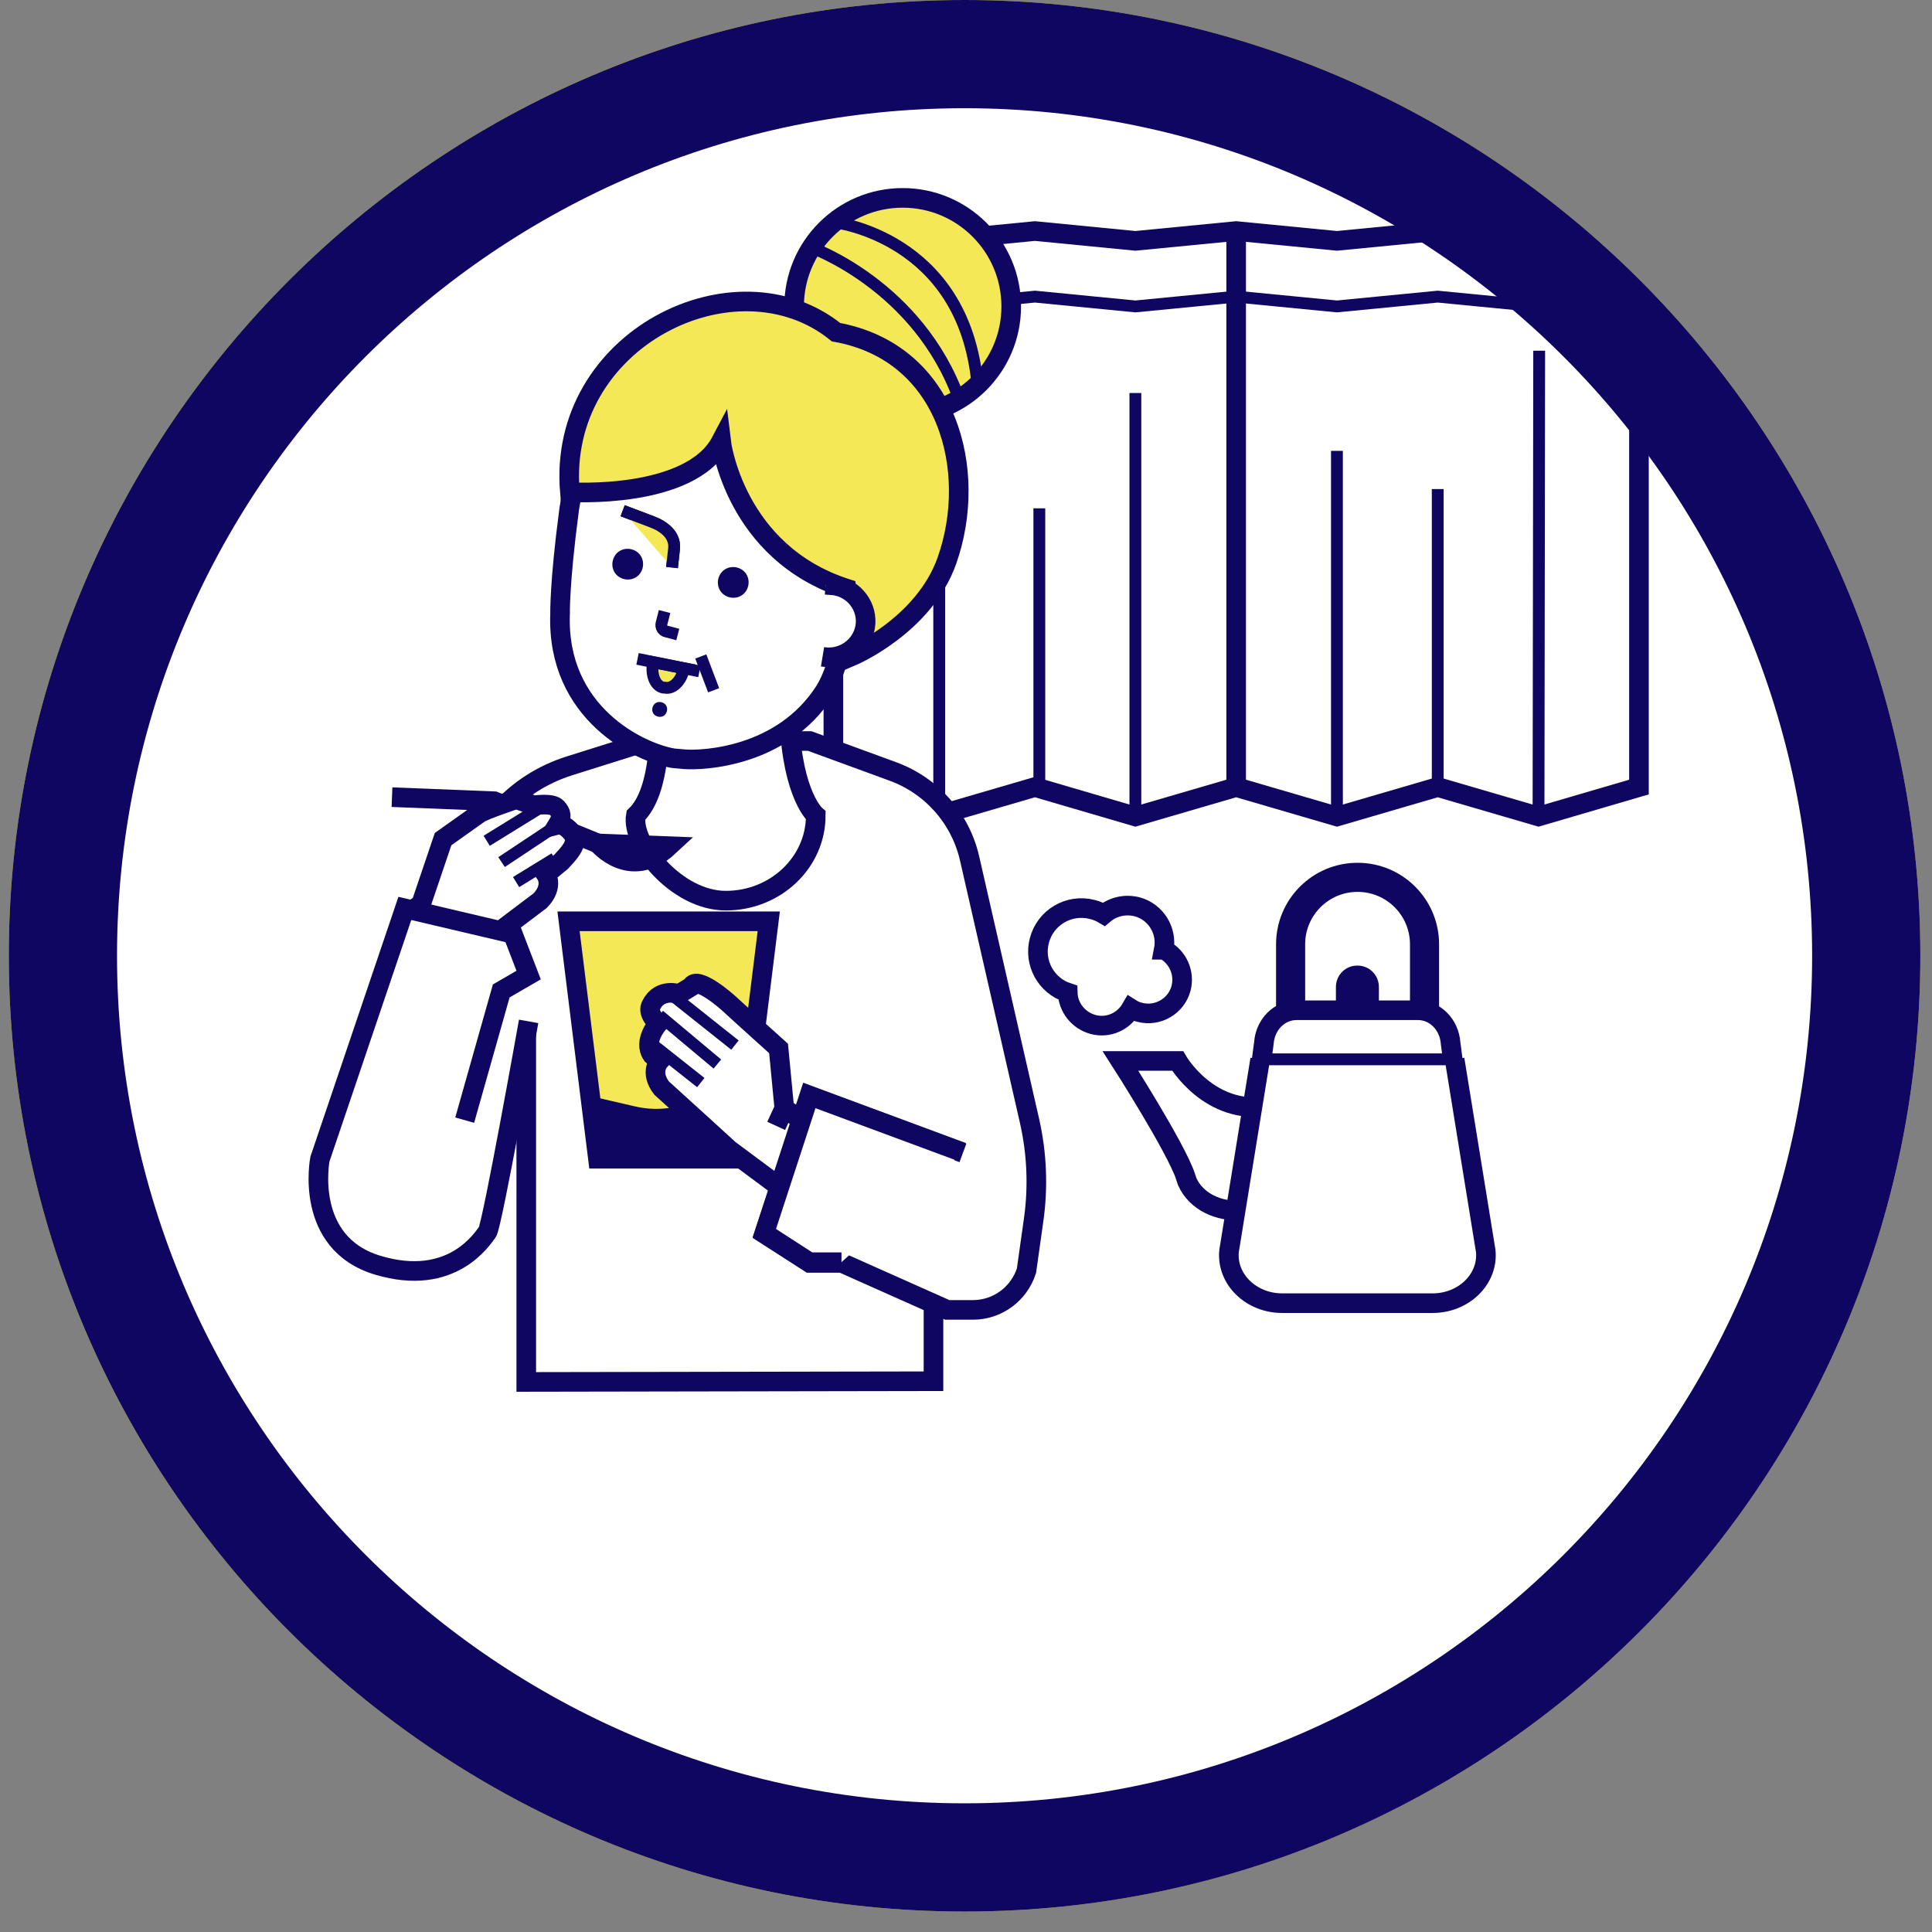
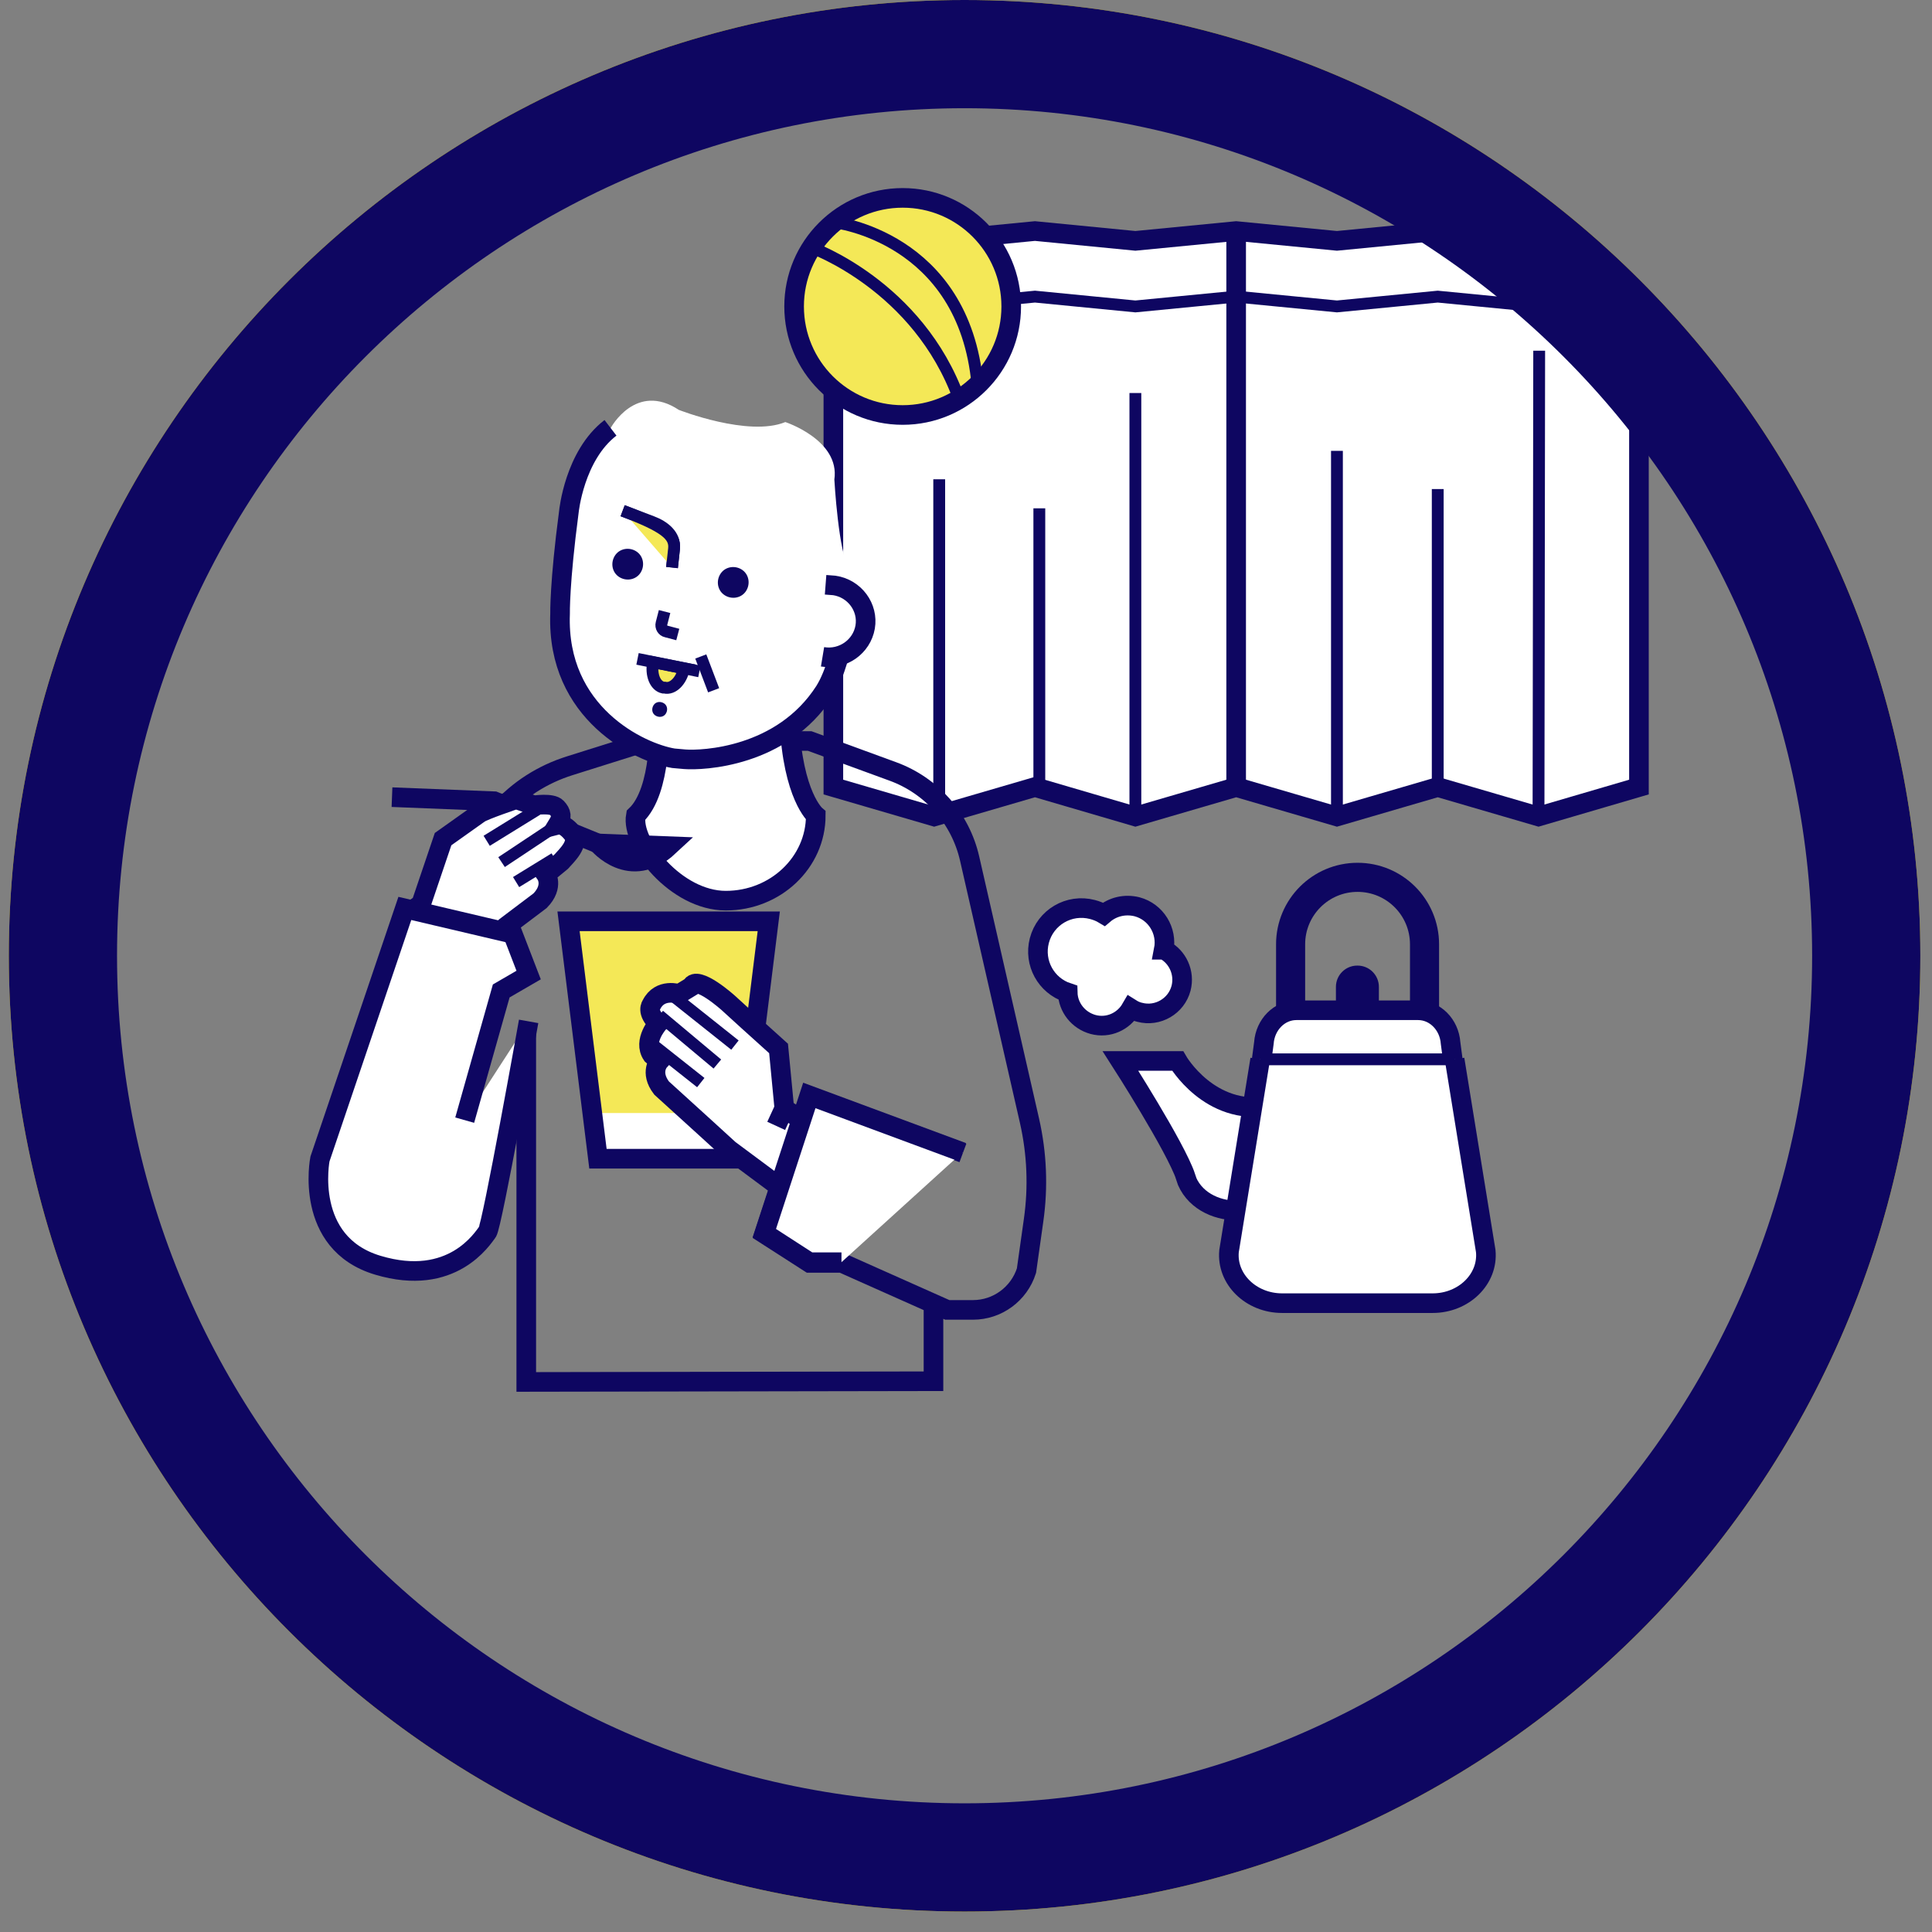
<svg xmlns="http://www.w3.org/2000/svg" width="66" height="66" viewBox="0 0 66 66" fill="none">
  <rect x="0" y="0" width="66" height="66" fill="#808080" stroke="none" />
  <path d="M32.951 65.301C14.951 65.301 0.301 50.651 0.301 32.65C0.301 14.65 14.951 0 32.951 0C50.952 0 65.602 14.65 65.602 32.65C65.602 50.651 50.952 65.301 32.951 65.301ZM32.951 2.646C16.407 2.646 2.958 16.106 2.958 32.639C2.958 49.172 16.418 62.632 32.951 62.632C49.484 62.632 62.944 49.172 62.944 32.639C62.944 16.106 49.496 2.646 32.951 2.646Z" fill="#FFF100" />
-   <path d="M32.951 63.972C50.25 63.972 64.273 49.948 64.273 32.65C64.273 15.351 50.25 1.328 32.951 1.328C15.653 1.328 1.629 15.351 1.629 32.65C1.629 49.948 15.653 63.972 32.951 63.972Z" fill="white" />
  <mask id="mask0_800_9507" style="mask-type:luminance" maskUnits="userSpaceOnUse" x="1" y="1" width="64" height="63">
    <path d="M32.952 63.858C50.186 63.858 64.158 49.886 64.158 32.651C64.158 15.417 50.186 1.445 32.952 1.445C15.717 1.445 1.745 15.417 1.745 32.651C1.745 49.886 15.717 63.858 32.952 63.858Z" fill="white" />
  </mask>
  <g mask="url(#mask0_800_9507)">
    <path d="M52.558 8.228L49.115 7.893L45.672 8.228L42.229 7.893L38.786 8.228L35.355 7.893L31.912 8.228L28.469 7.893V26.887L31.912 27.892L35.355 26.887L38.786 27.892L42.229 26.887L45.672 27.892L49.115 26.887L52.558 27.892L55.989 26.887V7.893L52.558 8.228Z" fill="white" stroke="#0E0661" stroke-width="0.67" stroke-miterlimit="10" />
    <path d="M55.989 10.133L52.558 10.468L49.115 10.133L45.672 10.468L42.229 10.133L38.786 10.468L35.355 10.133L31.912 10.468L28.469 10.133" stroke="#0E0661" stroke-width="0.404" stroke-miterlimit="10" />
    <path d="M52.581 11.98L52.558 27.89" stroke="#0E0661" stroke-width="0.404" stroke-miterlimit="10" />
    <path d="M49.115 26.886V16.707" stroke="#0E0661" stroke-width="0.404" stroke-miterlimit="10" />
    <path d="M35.505 26.885V17.365" stroke="#0E0661" stroke-width="0.404" stroke-miterlimit="10" />
    <path d="M32.085 27.892V16.373" stroke="#0E0661" stroke-width="0.404" stroke-miterlimit="10" />
    <path d="M45.672 27.892V15.402" stroke="#0E0661" stroke-width="0.404" stroke-miterlimit="10" />
    <path d="M42.229 26.887V7.893" stroke="#0E0661" stroke-width="0.67" stroke-miterlimit="10" />
    <path d="M38.786 27.891V13.426" stroke="#0E0661" stroke-width="0.404" stroke-miterlimit="10" />
    <path d="M44.089 32.259V35.494C44.089 36.757 45.113 37.781 46.377 37.781C47.64 37.781 48.664 36.757 48.664 35.494V32.259C48.664 30.995 47.64 29.971 46.377 29.971C45.113 29.971 44.089 30.995 44.089 32.259Z" stroke="#0E0661" stroke-width="0.994" stroke-miterlimit="10" />
    <path d="M40.496 40.207C40.75 40.993 41.535 41.351 42.229 41.351H43.488L44.054 37.781H43.361C41.316 38.127 40.23 36.244 40.23 36.244H38.277C38.277 36.244 40.16 39.179 40.507 40.207H40.496Z" fill="white" stroke="#0E0661" stroke-width="0.67" stroke-miterlimit="10" />
    <path d="M46.377 32.986H46.365C45.963 32.986 45.637 33.312 45.637 33.714V34.465C45.637 34.867 45.963 35.193 46.365 35.193H46.377C46.779 35.193 47.105 34.867 47.105 34.465V33.714C47.105 33.312 46.779 32.986 46.377 32.986Z" fill="#0E0661" />
    <path d="M49.103 41.848H43.638C42.98 41.848 42.471 41.236 42.529 40.52L43.176 35.632C43.222 34.997 43.708 34.512 44.285 34.512H48.445C49.022 34.512 49.508 34.997 49.554 35.632L50.201 40.52C50.259 41.236 49.739 41.848 49.092 41.848H49.103Z" fill="white" stroke="#0E0661" stroke-width="0.67" stroke-miterlimit="10" />
    <path d="M49.692 36.188L50.755 42.738C50.848 43.697 50.004 44.518 48.941 44.518H43.8C42.737 44.518 41.894 43.697 41.986 42.738L43.049 36.188" fill="white" />
    <path d="M49.692 36.188L50.755 42.738C50.848 43.697 50.004 44.518 48.941 44.518H43.8C42.737 44.518 41.894 43.697 41.986 42.738L43.049 36.188" stroke="#0E0661" stroke-width="0.67" stroke-miterlimit="10" />
    <path d="M43.05 36.188H49.693" stroke="#0E0661" stroke-width="0.404" stroke-miterlimit="10" />
-     <path d="M31.889 44.574V47.185L17.978 47.209V36.348L16.187 39.352L12.744 38.462L15.818 29.612C16.002 29.081 16.499 28.353 17.065 27.706C17.701 26.978 18.544 26.447 19.468 26.158L22.149 25.314H27.66L30.502 26.354C31.831 26.84 32.813 27.96 33.125 29.335L35.17 38.289C35.424 39.41 35.47 40.554 35.309 41.686L35.066 43.407C34.812 44.205 34.072 44.748 33.24 44.748H32.362L28.758 43.142H27.66L26.112 42.148L27.66 37.446L32.894 39.387" fill="white" />
    <path d="M31.889 44.574V47.185L17.978 47.209V36.348L16.187 39.352L12.744 38.462L15.818 29.612C16.002 29.081 16.499 28.353 17.065 27.706C17.701 26.978 18.544 26.447 19.468 26.158L22.149 25.314H27.66L30.502 26.354C31.831 26.84 32.813 27.96 33.125 29.335L35.17 38.289C35.424 39.41 35.47 40.554 35.309 41.686L35.066 43.407C34.812 44.205 34.072 44.748 33.24 44.748H32.362L28.758 43.142H27.66L26.112 42.148L27.66 37.446L32.894 39.387" stroke="#0E0661" stroke-width="0.67" stroke-miterlimit="10" />
    <path d="M21.721 27.856C21.548 28.815 23.096 30.768 24.794 30.768C26.493 30.768 27.868 29.462 27.868 27.856C27.868 27.856 27.082 27.198 26.966 24.645H22.518C22.518 24.645 22.622 27.002 21.721 27.856Z" fill="white" stroke="#0E0661" stroke-width="0.67" stroke-miterlimit="10" />
    <path d="M30.837 14.177C32.885 14.177 34.545 12.517 34.545 10.469C34.545 8.42 32.885 6.76 30.837 6.76C28.789 6.76 27.128 8.42 27.128 10.469C27.128 12.517 28.789 14.177 30.837 14.177Z" fill="#F4E857" stroke="#0E0661" stroke-width="0.67" stroke-miterlimit="10" />
    <path d="M21.837 24.357C21.918 24.426 22.044 24.403 22.114 24.322C22.183 24.241 22.16 24.114 22.079 24.045C21.998 23.976 21.871 23.999 21.802 24.08C21.733 24.16 21.756 24.287 21.837 24.357Z" fill="#0E0661" />
    <path d="M29.081 20.669C28.457 21.639 28.642 22.517 28.642 22.517C28.515 22.933 28.388 23.303 28.18 23.615C26.712 25.868 23.997 25.972 23.408 25.937L23.015 25.902C21.883 25.718 19.018 24.378 19.145 20.969C19.145 20.969 19.11 19.929 19.445 17.48C19.445 17.48 19.618 15.574 20.866 14.615C20.866 14.615 21.721 13.032 23.189 14.002C23.189 14.002 25.569 14.938 26.828 14.418C26.828 14.418 28.7 15.031 28.503 16.382C28.503 16.382 28.642 18.924 29.023 19.467C29.023 19.467 29.416 20.137 29.092 20.646L29.081 20.669Z" fill="white" />
    <path d="M20.855 14.615C19.619 15.563 19.434 17.48 19.434 17.48C19.11 19.93 19.133 20.97 19.133 20.97C19.006 24.378 21.872 25.718 23.004 25.903L23.396 25.938C23.986 25.984 26.712 25.88 28.168 23.616C28.365 23.303 28.503 22.934 28.63 22.518C28.63 22.518 28.919 21.802 29.069 20.669" stroke="#0E0661" stroke-width="0.67" stroke-miterlimit="10" />
    <path d="M22.703 20.891L22.599 21.295C22.565 21.422 22.646 21.549 22.761 21.572L23.154 21.676" stroke="#0E0661" stroke-width="0.404" stroke-miterlimit="10" />
    <path d="M28.099 22.438C28.792 22.553 29.439 22.091 29.555 21.421C29.67 20.751 29.197 20.104 28.503 20L28.203 19.977" fill="white" />
    <path d="M23.94 22.426L24.379 23.581" stroke="#0E0661" stroke-width="0.404" stroke-miterlimit="10" />
    <path d="M22.38 24.437C22.495 24.518 22.657 24.506 22.738 24.391C22.819 24.275 22.807 24.113 22.692 24.033C22.576 23.952 22.415 23.963 22.334 24.079C22.253 24.194 22.264 24.356 22.38 24.437Z" fill="#0E0661" />
    <path d="M21.12 19.689C21.351 19.862 21.686 19.828 21.86 19.597C22.033 19.366 21.998 19.03 21.767 18.857C21.536 18.684 21.201 18.719 21.028 18.95C20.855 19.181 20.889 19.516 21.12 19.689Z" fill="#0E0661" />
    <path d="M21.271 17.447L22.276 17.828C22.68 17.979 23.073 18.279 23.027 18.741L22.957 19.388" stroke="#0E0661" stroke-width="0.404" stroke-miterlimit="10" />
    <path d="M21.271 17.447L22.276 17.828C22.68 17.979 23.073 18.279 23.027 18.741L22.957 19.388" fill="#F4E857" />
-     <path d="M21.271 17.447L22.276 17.828C22.68 17.979 23.073 18.279 23.027 18.741L22.957 19.388" stroke="#0E0661" stroke-width="0.404" stroke-miterlimit="10" />
+     <path d="M21.271 17.447C22.68 17.979 23.073 18.279 23.027 18.741L22.957 19.388" stroke="#0E0661" stroke-width="0.404" stroke-miterlimit="10" />
    <path d="M24.725 20.312C24.956 20.485 25.291 20.451 25.465 20.22C25.638 19.989 25.603 19.654 25.372 19.48C25.141 19.307 24.806 19.342 24.633 19.573C24.459 19.804 24.494 20.139 24.725 20.312Z" fill="#0E0661" />
    <path d="M22.657 23.444C22.414 23.398 22.264 23.039 22.287 22.646L23.385 22.866C23.246 23.247 22.969 23.513 22.726 23.455H22.657V23.444Z" fill="#F4E857" />
    <path d="M23.373 22.831L22.31 22.623C22.229 23.05 22.38 23.432 22.657 23.49H22.703C22.98 23.559 23.281 23.259 23.362 22.843L23.373 22.831Z" fill="#F4E857" stroke="#0E0661" stroke-width="0.404" stroke-miterlimit="10" />
    <path d="M21.779 22.508L23.893 22.935" stroke="#0E0661" stroke-width="0.404" stroke-miterlimit="10" />
-     <path d="M24.633 15.079C24.633 15.079 25.083 18.869 28.907 20.105L29.104 22.416C29.104 22.416 31.565 21.376 32.35 19.146C33.425 16.096 32.408 12.041 28.561 11.348C25.141 8.586 19.017 11.579 19.468 16.812C19.468 16.812 23.581 17.078 24.633 15.079Z" fill="#F4E857" stroke="#0E0661" stroke-width="0.67" stroke-miterlimit="10" />
    <path d="M28.099 22.438C28.792 22.553 29.439 22.091 29.555 21.421C29.67 20.751 29.197 20.104 28.503 20L28.203 19.977" fill="white" />
    <path d="M28.099 22.438C28.792 22.553 29.439 22.091 29.555 21.421C29.67 20.751 29.197 20.104 28.503 20L28.203 19.977" stroke="#0E0661" stroke-width="0.67" stroke-miterlimit="10" />
    <path d="M28.492 7.592C28.492 7.592 32.928 8.077 33.391 13.137" stroke="#0E0661" stroke-width="0.404" stroke-miterlimit="10" />
    <path d="M27.718 8.457C27.718 8.457 31.369 9.751 32.767 13.633" stroke="#0E0661" stroke-width="0.404" stroke-miterlimit="10" />
    <path d="M20.427 39.583H25.257L26.262 31.473H19.422L20.427 39.583Z" fill="white" />
    <path d="M25.176 38.023H20.439L19.63 31.461H26.043L25.176 38.023Z" fill="#F4E857" />
    <path d="M20.427 39.583H25.257L26.262 31.473H19.422L20.427 39.583Z" stroke="#0E0661" stroke-width="0.67" stroke-miterlimit="10" />
-     <path d="M20.023 37.411L21.675 37.792C22.391 37.965 23.154 37.885 23.824 37.55C24.494 37.215 25.303 36.868 25.511 36.972L25.257 39.572H20.427L20.023 37.388V37.411Z" fill="#0E0661" />
    <path d="M28.688 39.109L26.794 37.873L26.597 35.817L25.546 34.869L24.887 34.268C24.887 34.268 23.801 33.286 23.616 33.702L23.2 33.956C23.2 33.956 22.542 33.737 22.253 34.326C22.253 34.326 22.057 34.569 22.484 34.962C22.484 34.962 21.953 35.562 22.276 36.036L22.519 36.256C22.519 36.256 22.184 36.625 22.6 37.168L24.113 38.543L24.91 39.271L27.568 41.247L28.677 39.109H28.688Z" fill="white" stroke="#0E0661" stroke-width="0.67" stroke-miterlimit="10" />
    <path d="M23.073 34.084L25.107 35.702" stroke="#0E0661" stroke-width="0.404" stroke-miterlimit="10" />
    <path d="M22.519 34.685L24.506 36.349" stroke="#0E0661" stroke-width="0.404" stroke-miterlimit="10" />
    <path d="M22.276 35.666L23.94 36.983" stroke="#0E0661" stroke-width="0.404" stroke-miterlimit="10" />
    <path d="M26.782 37.885L26.516 38.462" stroke="#0E0661" stroke-width="0.67" stroke-miterlimit="10" />
    <path d="M13.391 27.232L16.881 27.371L20.427 28.815" stroke="#0E0661" stroke-width="0.67" stroke-miterlimit="10" />
    <path d="M20.427 28.814C20.427 28.814 21.525 30.143 22.854 28.907L20.427 28.814Z" stroke="#0E0661" stroke-width="0.67" stroke-miterlimit="10" />
    <path d="M13.761 31.323L14.385 30.884L15.136 28.666L16.372 27.788C16.534 27.672 17.631 27.303 17.631 27.303L18.244 27.511C18.244 27.511 18.856 27.418 19.018 27.592C19.179 27.765 19.214 27.904 19.052 28.169C19.052 28.169 19.272 28.111 19.561 28.481C19.815 28.805 19.364 29.221 19.168 29.44L18.648 29.868C18.648 29.868 18.937 30.272 18.451 30.769L17.273 31.658L16.464 32.398L15.898 32.86" fill="white" />
    <path d="M13.761 31.323L14.385 30.884L15.136 28.666L16.372 27.788C16.534 27.672 17.631 27.303 17.631 27.303L18.244 27.511C18.244 27.511 18.856 27.418 19.018 27.592C19.179 27.765 19.214 27.904 19.052 28.169C19.052 28.169 19.272 28.111 19.561 28.481C19.815 28.805 19.364 29.221 19.168 29.44L18.648 29.868C18.648 29.868 18.937 30.272 18.451 30.769L17.273 31.658L16.464 32.398L15.898 32.86" stroke="#0E0661" stroke-width="0.67" stroke-miterlimit="10" />
    <path d="M18.348 27.66L16.626 28.723" stroke="#0E0661" stroke-width="0.404" stroke-miterlimit="10" />
    <path d="M18.821 28.33L17.134 29.451" stroke="#0E0661" stroke-width="0.404" stroke-miterlimit="10" />
    <path d="M18.948 29.324L17.631 30.133" stroke="#0E0661" stroke-width="0.404" stroke-miterlimit="10" />
    <path d="M15.875 38.266L17.123 33.852L18.059 33.309L17.516 31.9L13.83 31.033L10.93 39.594C10.93 39.594 10.364 42.46 12.906 43.222C15.448 43.985 16.488 42.298 16.649 42.09C16.811 41.882 18.059 34.892 18.059 34.892" fill="white" />
    <path d="M15.875 38.266L17.123 33.852L18.059 33.309L17.516 31.9L13.83 31.033L10.93 39.594C10.93 39.594 10.364 42.46 12.906 43.222C15.448 43.985 16.488 42.298 16.649 42.09C16.811 41.882 18.059 34.892 18.059 34.892" stroke="#0E0661" stroke-width="0.67" stroke-miterlimit="10" />
    <path d="M28.746 43.118H27.648L26.111 42.124L27.648 37.422L32.882 39.363" fill="white" />
    <path d="M28.746 43.118H27.648L26.111 42.124L27.648 37.422L32.882 39.363" stroke="#0E0661" stroke-width="0.67" stroke-miterlimit="10" />
    <path d="M39.756 32.445C39.883 31.798 39.491 31.151 38.844 30.977C38.428 30.873 38.012 30.977 37.712 31.232C37.596 31.162 37.457 31.105 37.319 31.07C36.521 30.862 35.713 31.336 35.505 32.133C35.308 32.895 35.736 33.669 36.475 33.912C36.487 34.409 36.833 34.859 37.342 34.998C37.862 35.137 38.382 34.894 38.636 34.455C38.728 34.513 38.832 34.559 38.936 34.582C39.548 34.744 40.184 34.374 40.346 33.762C40.484 33.23 40.23 32.687 39.768 32.445H39.756Z" fill="white" stroke="#0E0661" stroke-width="0.67" stroke-miterlimit="10" />
  </g>
  <path d="M32.951 3.697C48.918 3.697 61.905 16.683 61.905 32.65C61.905 48.617 48.918 61.604 32.951 61.604C16.984 61.604 3.998 48.617 3.998 32.65C3.998 16.683 16.984 3.697 32.951 3.697ZM32.951 0C14.951 0 0.301 14.65 0.301 32.65C0.301 50.651 14.951 65.301 32.951 65.301C50.952 65.301 65.602 50.651 65.602 32.65C65.602 14.65 50.952 0 32.951 0Z" fill="#0E0661" />
</svg>